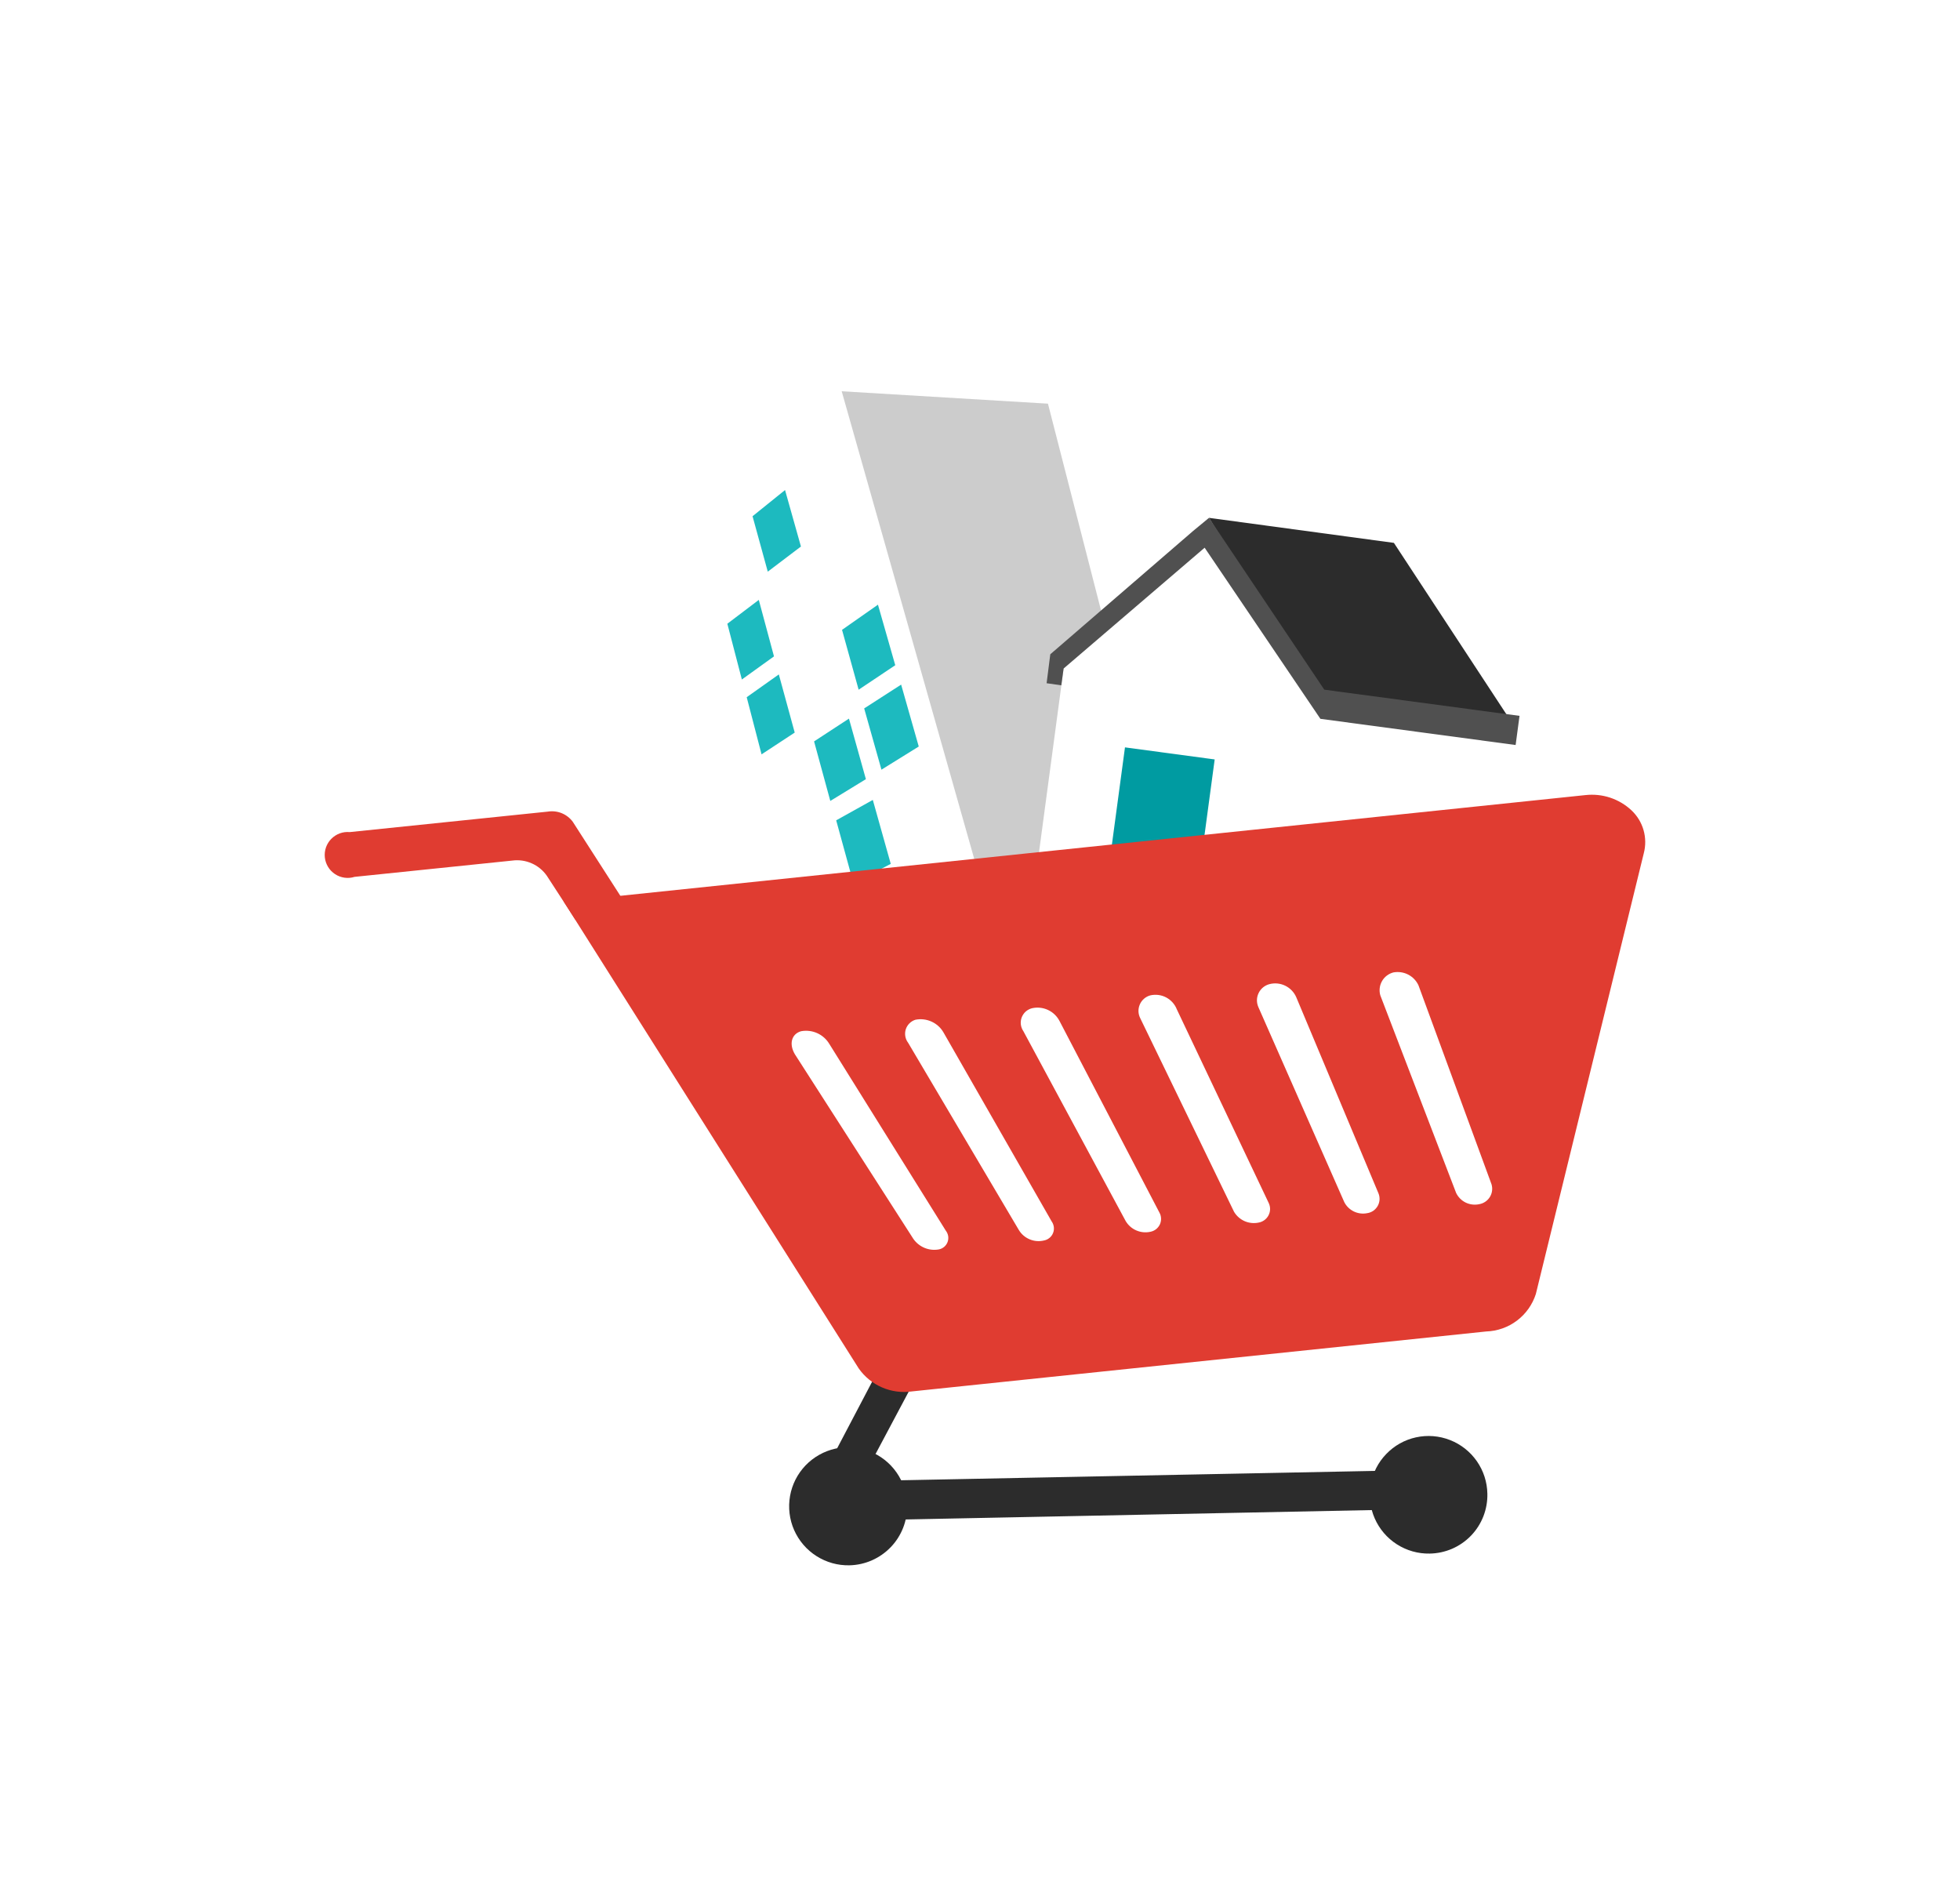
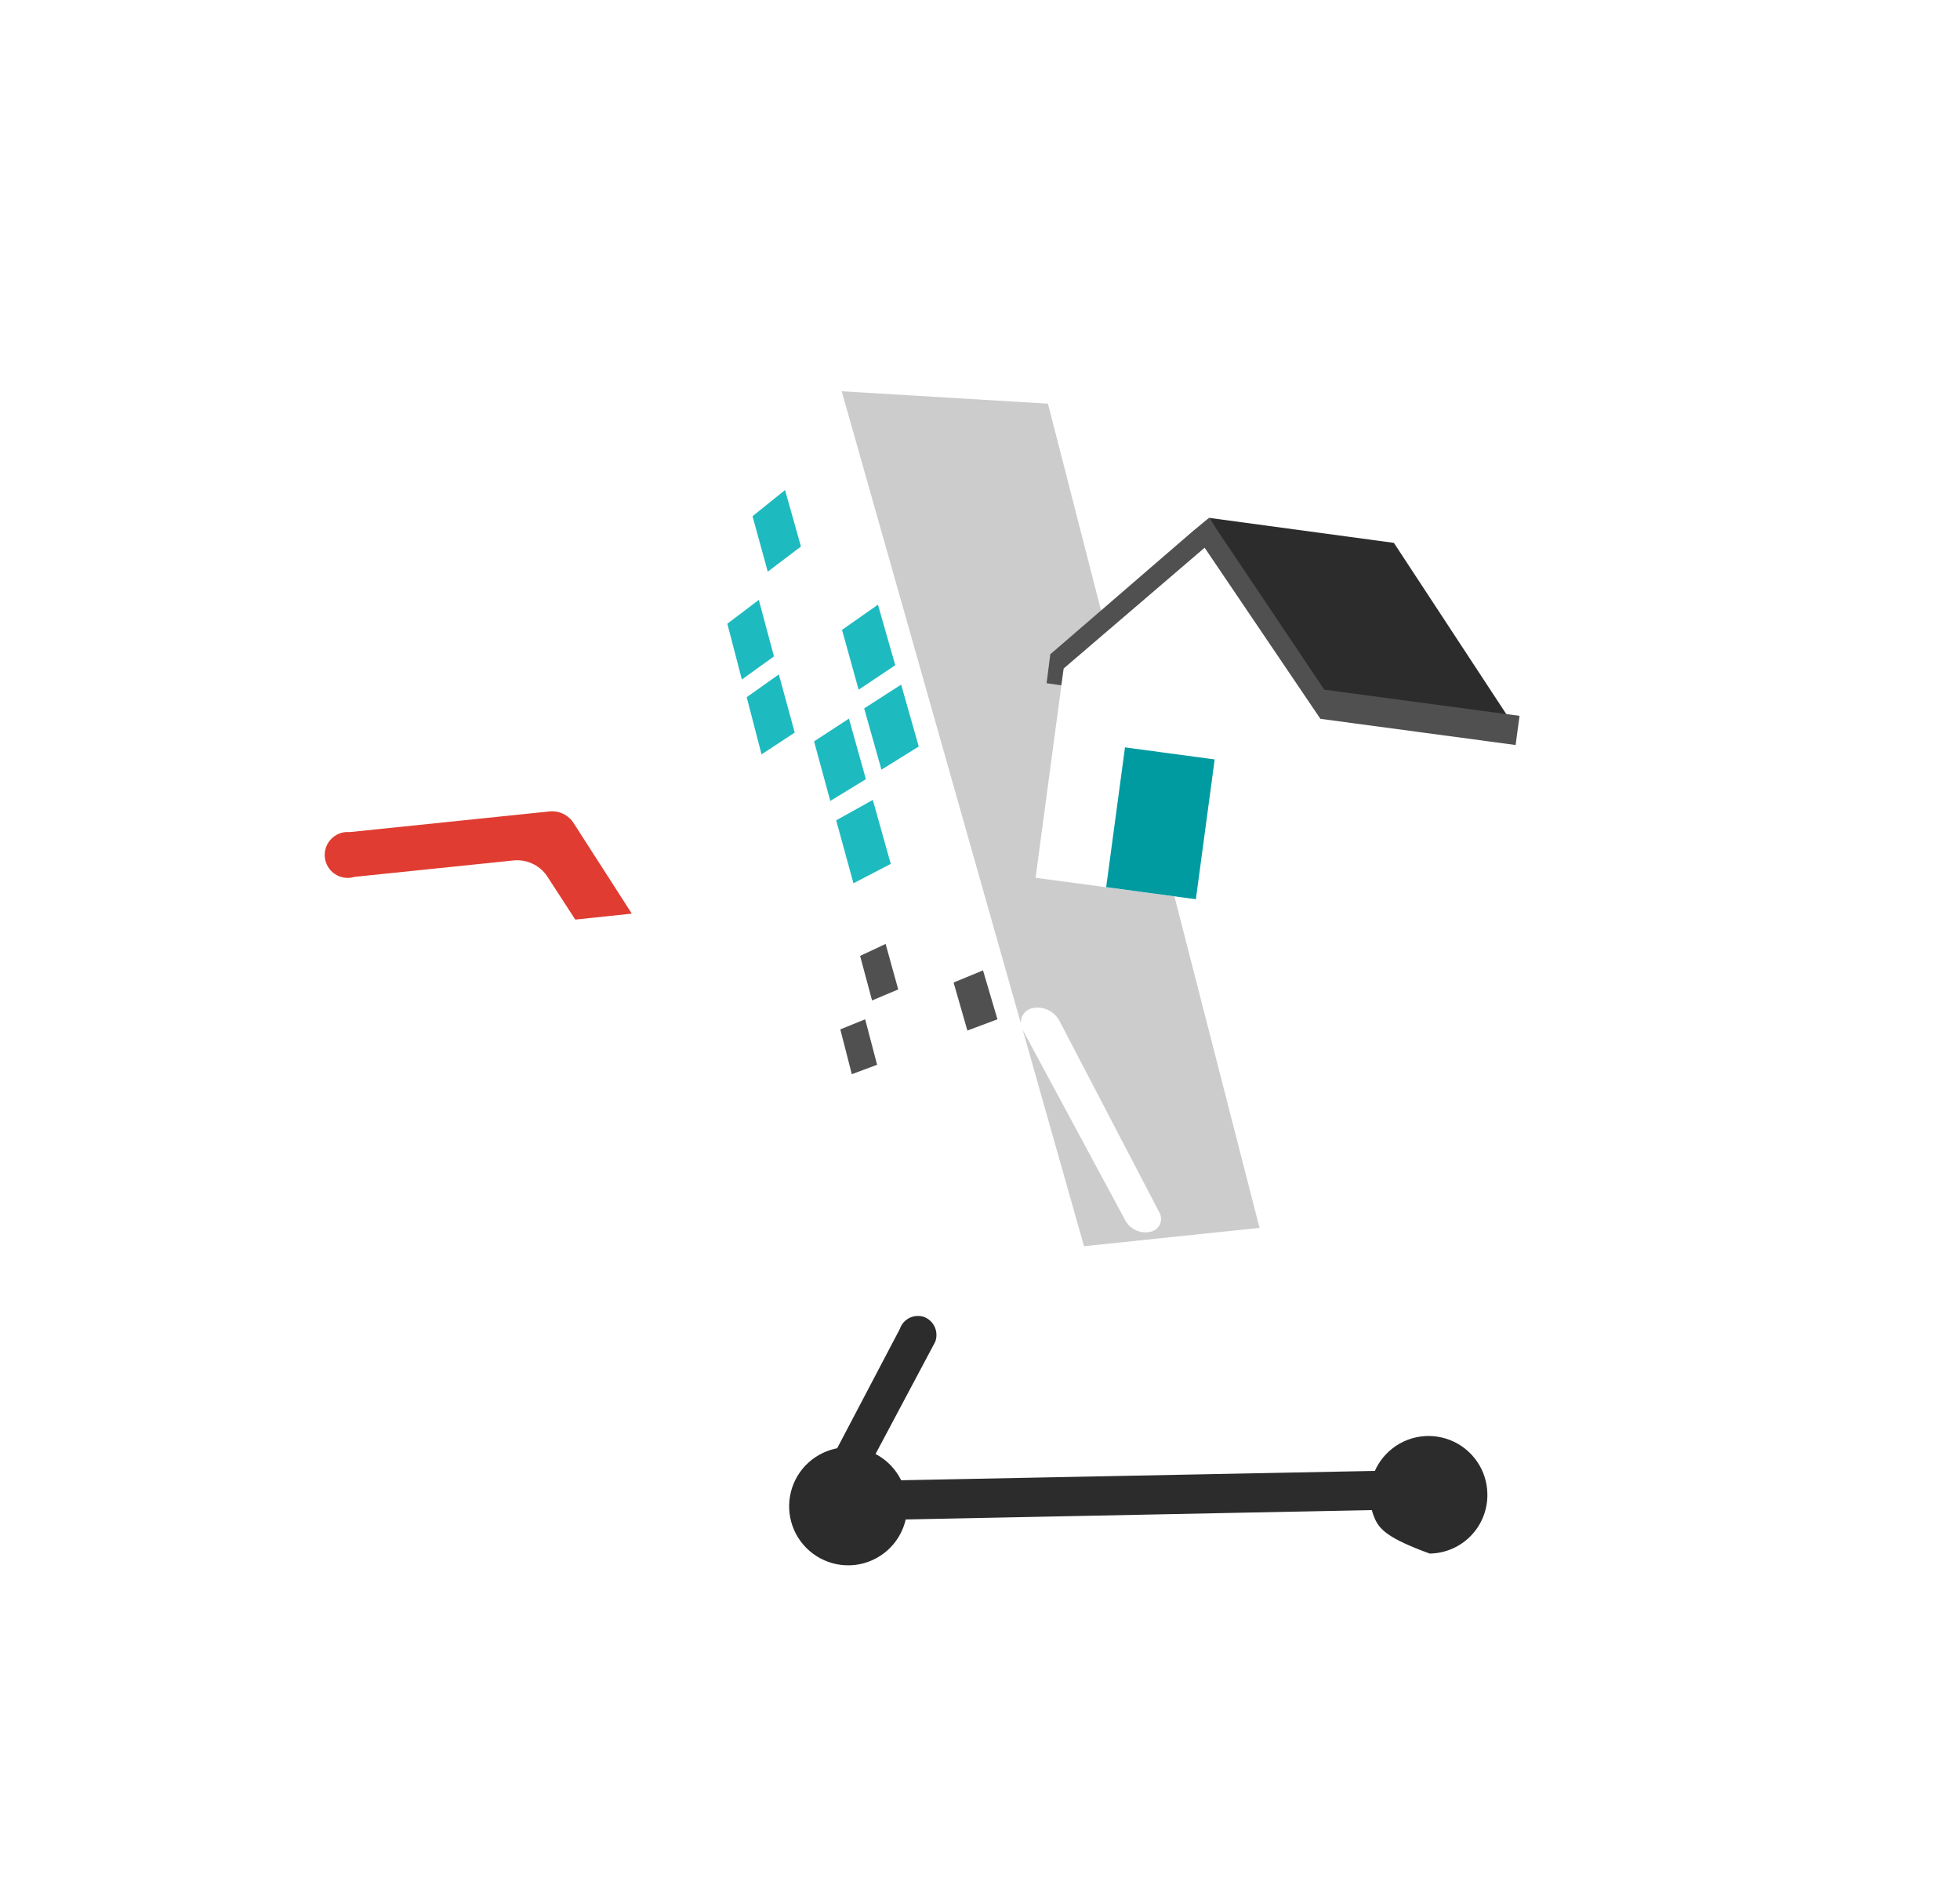
<svg xmlns="http://www.w3.org/2000/svg" width="64" height="62" viewBox="0 0 64 62" fill="none">
  <g filter="url(#filter0_d_32626_49659)">
-     <path d="M27.485 6.775L22.205 11.2L29.165 38.028L35.398 34.69L27.485 6.775Z" fill="white" />
    <path d="M34.219 7.18L27.484 6.775L35.397 34.69L41.127 34.09L34.219 7.18Z" fill="#CCCCCC" />
    <path fill-rule="evenodd" clip-rule="evenodd" d="M26.153 11.844L25.07 12.665L24.573 10.855L25.634 10L26.153 11.844ZM25.273 15.431L24.224 16.186L23.75 14.365L24.777 13.587L25.273 15.431ZM24.867 18.63L25.95 17.919L25.431 16.02L24.382 16.764L24.867 18.63ZM29.233 15.72L28.037 16.519L27.495 14.565L28.668 13.743L29.233 15.72ZM27.112 20.151L28.274 19.44L27.721 17.463L26.582 18.207L27.112 20.151ZM30 18.374L28.782 19.13L28.218 17.13L29.425 16.353L30 18.374ZM27.868 22.839L29.086 22.206L28.5 20.118L27.304 20.784L27.868 22.839Z" fill="#1DBABF" />
    <path d="M29.33 26.305L28.475 26.665L28.085 25.21L28.918 24.82L29.33 26.305Z" fill="#505050" />
    <path d="M28.64 28.765L27.814 29.073L27.439 27.61L28.25 27.28L28.64 28.765Z" fill="#505050" />
    <path d="M32.57 27.28L31.588 27.648L31.138 26.08L32.098 25.683L32.57 27.28Z" fill="#505050" />
    <path d="M33.815 22.66L42.267 23.793L43.212 16.75L39.387 11.538L34.76 15.61L33.815 22.66Z" fill="white" />
    <path d="M36.734 18.402L36.12 22.966L39.049 23.36L39.663 18.796L36.734 18.402Z" fill="#009BA1" />
    <path d="M39.477 10.908L45.515 11.725L49.355 17.575L43.062 16.728L39.477 10.908Z" fill="#2C2C2C" />
    <path d="M38.96 11.335L39.477 10.908L43.242 16.518L49.617 17.373L49.49 18.325L43.115 17.47L39.335 11.883L34.73 15.828L34.655 16.375L34.175 16.308L34.295 15.363L38.96 11.335Z" fill="#505050" />
    <path d="M27.74 45.108C27.358 45.117 26.983 45.012 26.661 44.807C26.339 44.603 26.085 44.307 25.931 43.958C25.777 43.609 25.731 43.222 25.797 42.846C25.863 42.47 26.039 42.123 26.303 41.847C26.567 41.572 26.907 41.381 27.279 41.298C27.652 41.216 28.041 41.246 28.396 41.385C28.751 41.524 29.058 41.765 29.276 42.078C29.494 42.391 29.615 42.761 29.622 43.143C29.632 43.653 29.44 44.146 29.087 44.514C28.734 44.882 28.25 45.096 27.74 45.108Z" fill="#2C2C2C" />
-     <path d="M46.685 44.725C46.305 44.733 45.932 44.627 45.612 44.422C45.292 44.218 45.04 43.922 44.888 43.575C44.736 43.227 44.691 42.842 44.758 42.468C44.824 42.094 45 41.748 45.264 41.475C45.527 41.201 45.865 41.011 46.236 40.93C46.607 40.849 46.994 40.879 47.347 41.018C47.701 41.156 48.005 41.396 48.223 41.708C48.44 42.019 48.56 42.388 48.567 42.768C48.573 43.02 48.529 43.271 48.438 43.506C48.346 43.742 48.209 43.957 48.034 44.139C47.859 44.321 47.649 44.466 47.418 44.567C47.186 44.667 46.937 44.721 46.685 44.725Z" fill="#2C2C2C" />
+     <path d="M46.685 44.725C45.292 44.218 45.04 43.922 44.888 43.575C44.736 43.227 44.691 42.842 44.758 42.468C44.824 42.094 45 41.748 45.264 41.475C45.527 41.201 45.865 41.011 46.236 40.93C46.607 40.849 46.994 40.879 47.347 41.018C47.701 41.156 48.005 41.396 48.223 41.708C48.44 42.019 48.56 42.388 48.567 42.768C48.573 43.02 48.529 43.271 48.438 43.506C48.346 43.742 48.209 43.957 48.034 44.139C47.859 44.321 47.649 44.466 47.418 44.567C47.186 44.667 46.937 44.721 46.685 44.725Z" fill="#2C2C2C" />
    <path d="M47.263 43.255L28.633 43.63C28.39 43.642 28.149 43.595 27.929 43.493C27.709 43.391 27.517 43.237 27.37 43.044C27.223 42.852 27.124 42.627 27.082 42.388C27.041 42.149 27.058 41.904 27.133 41.673L29.383 37.39C29.409 37.312 29.45 37.24 29.504 37.178C29.559 37.116 29.625 37.066 29.699 37.029C29.773 36.993 29.853 36.972 29.935 36.967C30.017 36.962 30.1 36.973 30.178 37C30.332 37.061 30.457 37.179 30.524 37.331C30.591 37.483 30.596 37.655 30.538 37.81L28.288 42.04C28.283 42.113 28.304 42.184 28.348 42.243C28.374 42.276 28.409 42.304 28.448 42.322C28.487 42.34 28.529 42.349 28.573 42.348L47.21 41.98C47.291 41.978 47.372 41.992 47.448 42.022C47.524 42.051 47.593 42.096 47.652 42.152C47.711 42.209 47.757 42.276 47.79 42.351C47.822 42.426 47.839 42.506 47.84 42.588C47.846 42.669 47.836 42.752 47.81 42.83C47.785 42.907 47.744 42.98 47.69 43.041C47.636 43.103 47.571 43.154 47.498 43.191C47.424 43.228 47.344 43.249 47.263 43.255Z" fill="#2C2C2C" />
-     <path d="M53.27 20.455C53.071 20.269 52.833 20.129 52.574 20.043C52.315 19.958 52.041 19.93 51.77 19.96L20 23.275L18.41 23.44L28.04 38.68C28.232 38.954 28.497 39.169 28.804 39.301C29.111 39.434 29.449 39.478 29.78 39.43L48.53 37.473C48.893 37.461 49.244 37.337 49.534 37.118C49.824 36.899 50.039 36.596 50.15 36.25L53.675 21.858C53.74 21.609 53.737 21.348 53.666 21.101C53.595 20.854 53.458 20.631 53.27 20.455Z" fill="#E03C31" />
    <path d="M18.785 24.025L20.63 23.83L18.702 20.83C18.609 20.705 18.484 20.609 18.34 20.55C18.196 20.492 18.038 20.475 17.885 20.5L11.42 21.168C11.309 21.158 11.198 21.172 11.094 21.21C10.99 21.249 10.895 21.31 10.818 21.389C10.74 21.468 10.681 21.563 10.644 21.668C10.608 21.773 10.595 21.884 10.607 21.995C10.619 22.105 10.655 22.211 10.713 22.306C10.771 22.401 10.849 22.481 10.942 22.542C11.035 22.603 11.14 22.642 11.25 22.657C11.36 22.673 11.472 22.663 11.577 22.63L16.73 22.098C16.945 22.069 17.163 22.101 17.361 22.188C17.56 22.275 17.73 22.415 17.855 22.593L18.785 24.025Z" fill="#E03C31" />
    <path fill-rule="evenodd" clip-rule="evenodd" d="M47.547 32.95C47.613 33.087 47.722 33.197 47.858 33.264C47.994 33.33 48.149 33.349 48.297 33.318C48.369 33.306 48.437 33.279 48.498 33.238C48.558 33.198 48.609 33.145 48.648 33.083C48.686 33.022 48.711 32.952 48.72 32.88C48.73 32.808 48.723 32.735 48.702 32.665L46.317 26.17C46.247 26.019 46.128 25.896 45.98 25.82C45.832 25.744 45.663 25.72 45.499 25.75C45.422 25.77 45.348 25.805 45.284 25.854C45.22 25.903 45.166 25.964 45.127 26.034C45.087 26.104 45.061 26.182 45.052 26.262C45.043 26.342 45.049 26.423 45.072 26.5L47.547 32.95Z" fill="white" />
    <path fill-rule="evenodd" clip-rule="evenodd" d="M43.895 33.25C43.963 33.384 44.074 33.491 44.209 33.556C44.344 33.621 44.497 33.64 44.645 33.61C44.715 33.6 44.782 33.573 44.842 33.533C44.9 33.492 44.949 33.439 44.985 33.377C45.02 33.315 45.041 33.245 45.046 33.174C45.05 33.103 45.039 33.031 45.012 32.965L42.327 26.56C42.256 26.396 42.128 26.263 41.967 26.184C41.806 26.106 41.623 26.087 41.45 26.133C41.373 26.153 41.302 26.19 41.241 26.24C41.18 26.291 41.131 26.354 41.097 26.425C41.063 26.496 41.044 26.574 41.043 26.653C41.042 26.732 41.058 26.81 41.09 26.883L43.895 33.25Z" fill="white" />
-     <path fill-rule="evenodd" clip-rule="evenodd" d="M40.295 33.565C40.375 33.7 40.496 33.807 40.64 33.871C40.784 33.934 40.944 33.95 41.098 33.918C41.166 33.906 41.231 33.878 41.287 33.837C41.343 33.796 41.389 33.743 41.421 33.681C41.453 33.619 41.471 33.551 41.472 33.481C41.473 33.412 41.458 33.343 41.428 33.28L38.428 26.958C38.362 26.789 38.238 26.651 38.078 26.566C37.918 26.482 37.734 26.459 37.558 26.5C37.482 26.521 37.413 26.559 37.354 26.61C37.295 26.662 37.248 26.726 37.218 26.798C37.187 26.87 37.172 26.948 37.175 27.026C37.178 27.104 37.199 27.181 37.235 27.25L40.295 33.565Z" fill="white" />
    <path fill-rule="evenodd" clip-rule="evenodd" d="M36.755 33.865C36.835 34.002 36.957 34.11 37.102 34.173C37.248 34.237 37.41 34.252 37.565 34.218C37.632 34.205 37.694 34.176 37.748 34.135C37.801 34.093 37.844 34.039 37.873 33.978C37.901 33.916 37.915 33.849 37.912 33.781C37.909 33.713 37.891 33.647 37.857 33.588L34.595 27.333C34.511 27.174 34.378 27.047 34.215 26.973C34.052 26.898 33.869 26.88 33.695 26.92C33.619 26.94 33.549 26.978 33.49 27.03C33.432 27.083 33.388 27.149 33.36 27.223C33.333 27.296 33.324 27.375 33.334 27.453C33.344 27.531 33.373 27.606 33.417 27.67L36.755 33.865Z" fill="white" />
    <path fill-rule="evenodd" clip-rule="evenodd" d="M33.267 34.158C33.349 34.295 33.472 34.402 33.62 34.464C33.767 34.526 33.929 34.54 34.085 34.503C34.151 34.491 34.213 34.463 34.265 34.421C34.318 34.379 34.359 34.324 34.384 34.262C34.41 34.2 34.419 34.132 34.411 34.065C34.403 33.999 34.379 33.935 34.34 33.88L30.807 27.708C30.717 27.552 30.58 27.429 30.416 27.355C30.252 27.281 30.069 27.26 29.892 27.295C29.818 27.318 29.751 27.358 29.696 27.413C29.641 27.467 29.6 27.534 29.576 27.608C29.553 27.681 29.548 27.76 29.561 27.836C29.574 27.912 29.605 27.984 29.652 28.045L33.267 34.158Z" fill="white" />
    <path fill-rule="evenodd" clip-rule="evenodd" d="M29.824 34.45C29.915 34.58 30.041 34.682 30.187 34.743C30.333 34.804 30.493 34.822 30.649 34.795C30.715 34.784 30.776 34.755 30.827 34.713C30.878 34.671 30.917 34.616 30.941 34.554C30.964 34.492 30.971 34.425 30.961 34.359C30.95 34.294 30.923 34.232 30.882 34.18L27.079 28.083C26.986 27.928 26.848 27.806 26.683 27.732C26.518 27.658 26.334 27.637 26.157 27.67C25.842 27.76 25.759 28.09 25.954 28.42L29.824 34.45Z" fill="white" />
  </g>
  <defs>
    <filter id="filter0_d_32626_49659" x="-2" y="-4" width="68" height="68" filterUnits="userSpaceOnUse" color-interpolation-filters="sRGB">
      <feFlood flood-opacity="0" result="BackgroundImageFix" />
      <feColorMatrix in="SourceAlpha" type="matrix" values="0 0 0 0 0 0 0 0 0 0 0 0 0 0 0 0 0 0 127 0" result="hardAlpha" />
      <feOffset dy="6" />
      <feGaussianBlur stdDeviation="5" />
      <feColorMatrix type="matrix" values="0 0 0 0 0.897 0 0 0 0 0.638 0 0 0 0 0.624 0 0 0 0.64 0" />
      <feBlend mode="normal" in2="BackgroundImageFix" result="effect1_dropShadow_32626_49659" />
      <feBlend mode="normal" in="SourceGraphic" in2="effect1_dropShadow_32626_49659" result="shape" />
    </filter>
  </defs>
</svg>